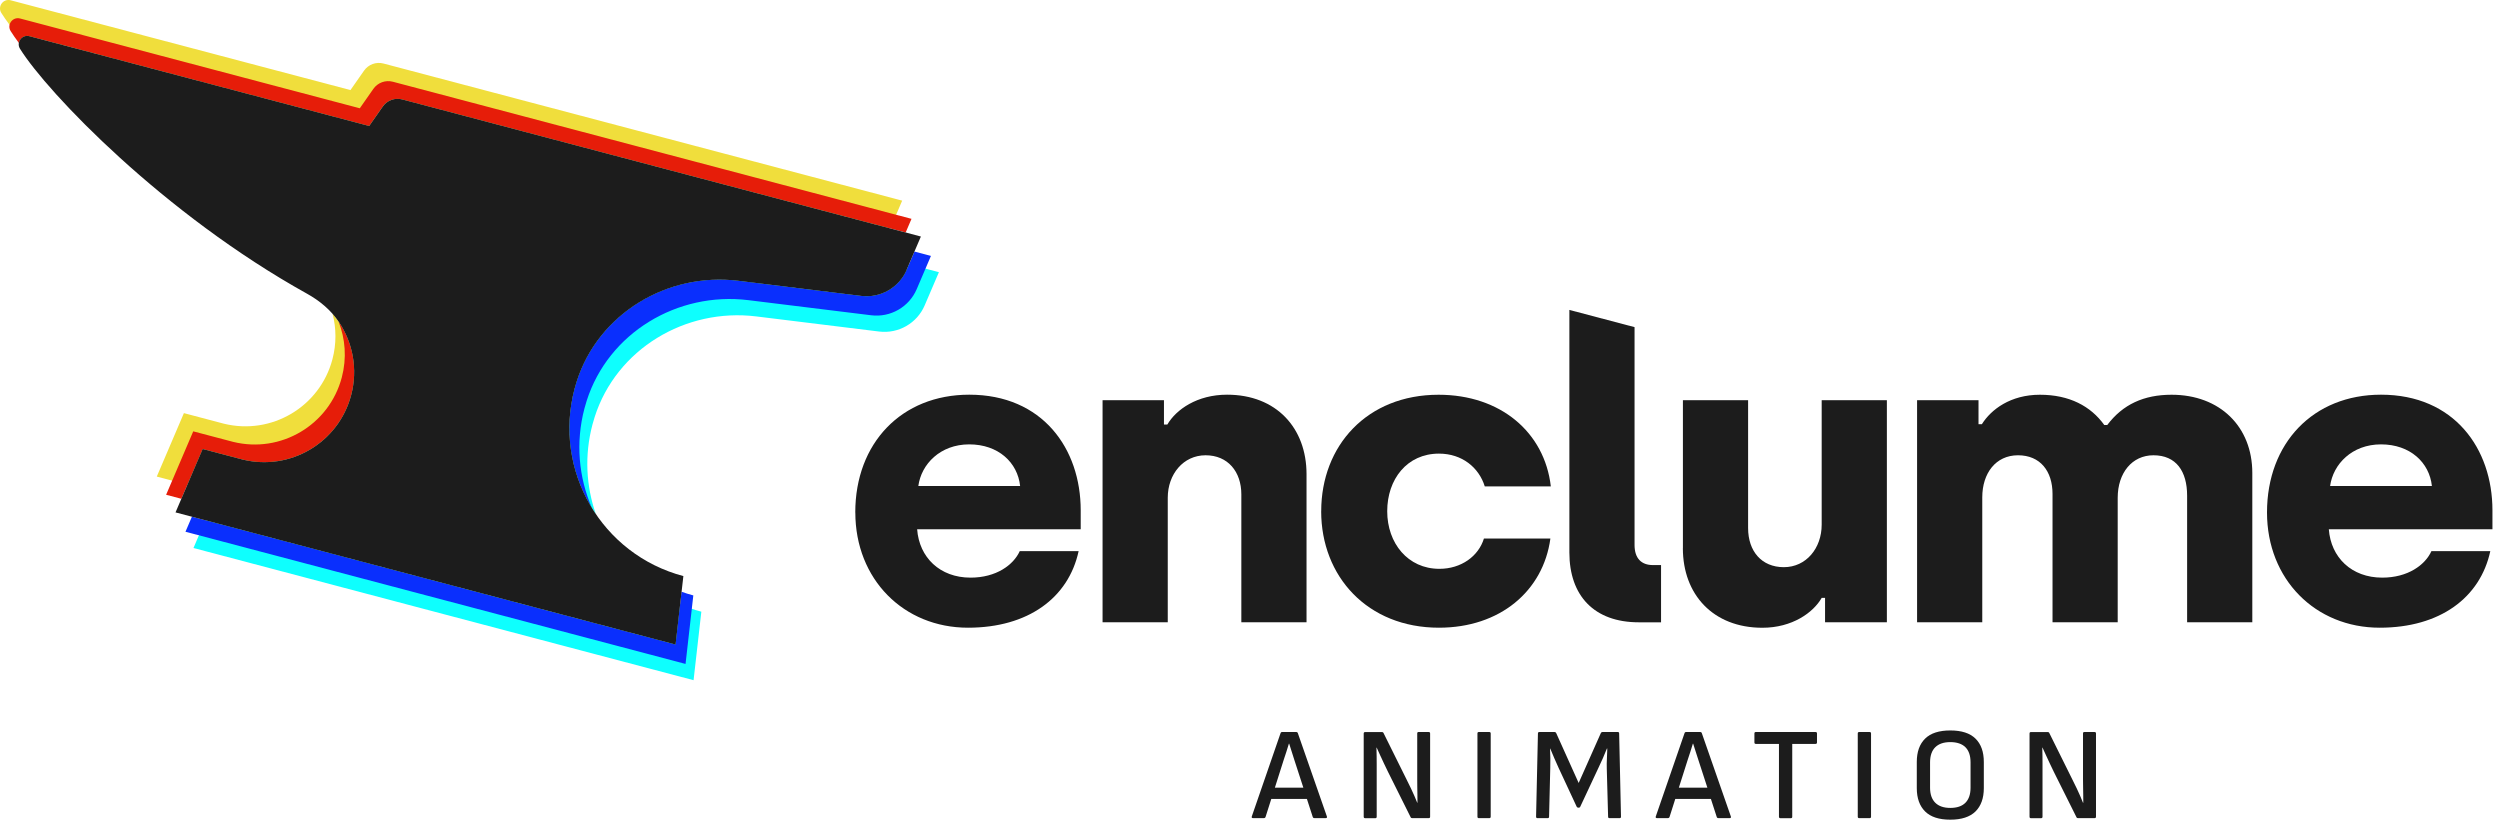
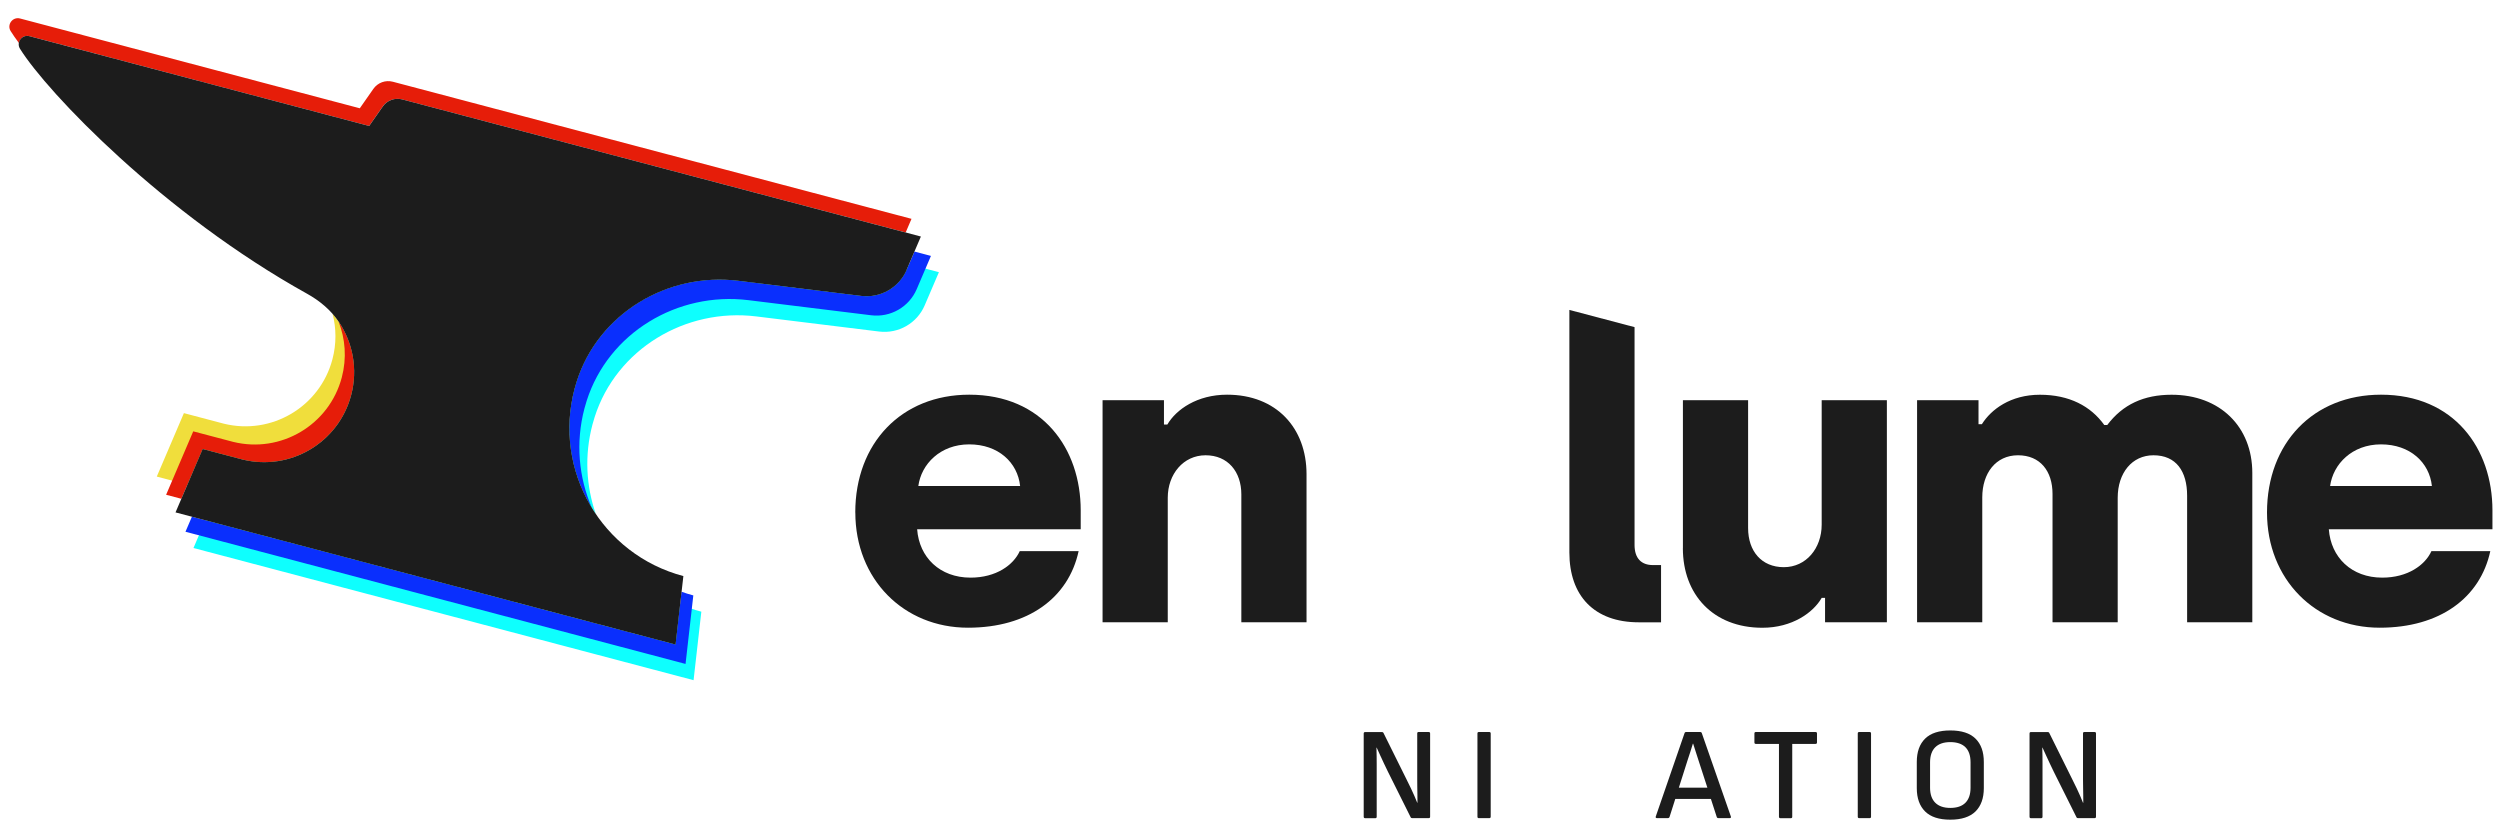
<svg xmlns="http://www.w3.org/2000/svg" width="183" height="60" viewBox="0 0 183 60" fill="none">
  <g clip-path="url(#clip0_73_177)">
-     <path d="M93.32 57.661L93.968 55.62C94.034 55.422 94.097 55.225 94.163 55.03C94.225 54.836 94.288 54.638 94.347 54.437H94.368C94.433 54.635 94.496 54.836 94.558 55.037C94.621 55.239 94.687 55.44 94.749 55.638L95.405 57.657H93.323L93.32 57.661ZM94.881 53.583H93.85C93.791 53.583 93.757 53.611 93.736 53.67L91.629 59.771C91.609 59.847 91.64 59.886 91.716 59.886H92.514C92.577 59.886 92.618 59.858 92.639 59.799L93.059 58.48H95.665L96.092 59.799C96.113 59.858 96.151 59.886 96.217 59.886H97.043C97.12 59.886 97.151 59.847 97.13 59.771L95.003 53.67C94.985 53.611 94.944 53.583 94.878 53.583" fill="#1C1C1C" />
    <path d="M104.588 53.583H103.838C103.772 53.583 103.741 53.618 103.741 53.691V57.04C103.741 57.213 103.741 57.401 103.745 57.602C103.745 57.803 103.752 58.005 103.755 58.202C103.755 58.4 103.758 58.587 103.758 58.761H103.741C103.679 58.601 103.609 58.435 103.533 58.261C103.46 58.088 103.377 57.904 103.283 57.713C103.189 57.519 103.085 57.31 102.971 57.078L101.277 53.663C101.256 53.611 101.218 53.587 101.152 53.587H99.931C99.861 53.587 99.823 53.621 99.823 53.694V59.785C99.823 59.854 99.858 59.892 99.931 59.892H100.67C100.739 59.892 100.774 59.858 100.774 59.785V55.947C100.774 55.749 100.774 55.547 100.77 55.346C100.767 55.145 100.76 54.937 100.757 54.725H100.774C100.857 54.912 100.944 55.103 101.034 55.298C101.124 55.492 101.215 55.69 101.308 55.888C101.402 56.085 101.499 56.29 101.6 56.495L103.255 59.813C103.276 59.865 103.314 59.889 103.37 59.889H104.581C104.65 59.889 104.685 59.854 104.685 59.781V53.691C104.685 53.621 104.65 53.583 104.581 53.583" fill="#1C1C1C" />
    <path d="M109.013 53.583H108.253C108.18 53.583 108.149 53.618 108.149 53.691V59.781C108.149 59.851 108.183 59.889 108.253 59.889H109.013C109.082 59.889 109.12 59.854 109.12 59.781V53.691C109.12 53.621 109.086 53.583 109.013 53.583Z" fill="#1C1C1C" />
-     <path d="M118.421 53.583H117.297C117.244 53.583 117.206 53.608 117.182 53.66L115.558 57.314L113.913 53.66C113.889 53.608 113.85 53.583 113.798 53.583H112.684C112.615 53.583 112.577 53.618 112.577 53.691L112.441 59.781C112.441 59.851 112.476 59.889 112.546 59.889H113.288C113.358 59.889 113.392 59.854 113.392 59.781L113.479 56.231C113.486 55.992 113.486 55.752 113.486 55.509C113.483 55.266 113.476 55.027 113.462 54.798H113.479C113.576 55.027 113.673 55.263 113.774 55.499C113.875 55.738 113.979 55.971 114.086 56.2L115.416 59.056C115.44 59.101 115.482 59.122 115.53 59.122H115.558C115.617 59.122 115.655 59.101 115.672 59.056L116.991 56.238C117.106 56.002 117.217 55.759 117.324 55.516C117.428 55.273 117.533 55.034 117.626 54.794H117.654C117.647 55.037 117.637 55.28 117.626 55.527C117.612 55.77 117.609 56.013 117.616 56.259L117.713 59.781C117.713 59.851 117.744 59.889 117.81 59.889H118.56C118.622 59.889 118.657 59.854 118.657 59.781L118.522 53.691C118.522 53.621 118.49 53.583 118.424 53.583" fill="#1C1C1C" />
    <path d="M122.891 57.661L123.54 55.62C123.606 55.422 123.668 55.225 123.734 55.03C123.797 54.836 123.859 54.638 123.918 54.437H123.939C124.001 54.635 124.067 54.836 124.13 55.037C124.196 55.239 124.258 55.44 124.324 55.638L124.98 57.657H122.898L122.891 57.661ZM124.453 53.583H123.422C123.363 53.583 123.328 53.611 123.307 53.67L121.201 59.771C121.18 59.847 121.211 59.886 121.288 59.886H122.086C122.148 59.886 122.19 59.858 122.211 59.799L122.631 58.48H125.237L125.664 59.799C125.681 59.858 125.723 59.886 125.789 59.886H126.615C126.691 59.886 126.719 59.847 126.701 59.771L124.574 53.67C124.557 53.611 124.515 53.583 124.449 53.583" fill="#1C1C1C" />
    <path d="M132.893 53.583H128.527C128.457 53.583 128.423 53.618 128.423 53.691V54.347C128.423 54.416 128.457 54.454 128.527 54.454H130.22V59.785C130.22 59.854 130.255 59.892 130.328 59.892H131.088C131.157 59.892 131.192 59.858 131.192 59.785V54.454H132.896C132.965 54.454 133.004 54.42 133.004 54.347V53.691C133.004 53.621 132.969 53.583 132.896 53.583" fill="#1C1C1C" />
    <path d="M136.856 53.583H136.096C136.023 53.583 135.988 53.618 135.988 53.691V59.781C135.988 59.851 136.023 59.889 136.096 59.889H136.856C136.925 59.889 136.96 59.854 136.96 59.781V53.691C136.96 53.621 136.925 53.583 136.856 53.583Z" fill="#1C1C1C" />
    <path d="M144.244 57.661C144.244 58.143 144.119 58.508 143.87 58.761C143.62 59.014 143.248 59.139 142.762 59.139C142.277 59.139 141.916 59.011 141.662 58.761C141.409 58.508 141.281 58.14 141.281 57.661V55.804C141.281 55.318 141.409 54.947 141.662 54.697C141.916 54.447 142.284 54.322 142.762 54.322C143.241 54.322 143.62 54.447 143.87 54.697C144.119 54.947 144.244 55.315 144.244 55.804V57.661ZM142.762 53.469C141.943 53.469 141.326 53.666 140.92 54.066C140.514 54.465 140.309 55.034 140.309 55.776V57.692C140.309 58.428 140.514 58.997 140.92 59.4C141.326 59.802 141.94 60 142.762 60C143.585 60 144.196 59.799 144.605 59.4C145.011 58.997 145.216 58.428 145.216 57.692V55.776C145.216 55.034 145.011 54.461 144.605 54.066C144.199 53.666 143.585 53.469 142.762 53.469Z" fill="#1C1C1C" />
    <path d="M153.323 53.583H152.573C152.507 53.583 152.476 53.618 152.476 53.691V57.04C152.476 57.213 152.476 57.401 152.483 57.602C152.483 57.803 152.49 58.005 152.493 58.202C152.493 58.4 152.497 58.587 152.497 58.761H152.476C152.414 58.601 152.344 58.435 152.268 58.261C152.195 58.088 152.112 57.904 152.018 57.713C151.924 57.519 151.82 57.31 151.706 57.078L150.012 53.663C149.991 53.611 149.953 53.587 149.887 53.587H148.666C148.596 53.587 148.562 53.621 148.562 53.694V59.785C148.562 59.854 148.596 59.892 148.666 59.892H149.405C149.474 59.892 149.512 59.858 149.512 59.785V55.947C149.512 55.749 149.512 55.547 149.509 55.346C149.505 55.145 149.502 54.937 149.495 54.725H149.512C149.596 54.912 149.682 55.103 149.773 55.298C149.863 55.492 149.953 55.69 150.047 55.888C150.141 56.085 150.238 56.29 150.338 56.495L151.994 59.813C152.015 59.865 152.053 59.889 152.108 59.889H153.319C153.389 59.889 153.427 59.854 153.427 59.781V53.691C153.427 53.621 153.392 53.583 153.319 53.583" fill="#1C1C1C" />
    <path d="M62.606 37.512C62.606 32.431 65.993 28.891 70.949 28.891C76.308 28.891 79.108 32.834 79.108 37.359V38.744H67.135C67.288 40.805 68.797 42.283 71.043 42.283C72.92 42.283 74.184 41.36 74.645 40.344H78.955C78.216 43.762 75.259 45.948 70.859 45.948C66.15 45.948 62.61 42.408 62.61 37.512M74.673 35.575C74.489 33.85 73.073 32.528 70.949 32.528C68.825 32.528 67.437 33.975 67.222 35.575H74.673Z" fill="#1C1C1C" />
    <path d="M80.708 29.294H85.202V31.078H85.448C86.094 29.971 87.635 28.891 89.821 28.891C93.424 28.891 95.638 31.324 95.638 34.711V45.549H90.866V36.19C90.866 34.527 89.88 33.326 88.249 33.326C86.618 33.326 85.48 34.711 85.48 36.436V45.549H80.708V29.294Z" fill="#1C1C1C" />
-     <path d="M96.713 37.422C96.713 32.618 100.069 28.895 105.303 28.895C109.828 28.895 113.063 31.633 113.521 35.606H108.686C108.256 34.222 107.024 33.205 105.331 33.205C102.992 33.205 101.544 35.082 101.544 37.422C101.544 39.761 103.054 41.638 105.362 41.638C106.962 41.638 108.225 40.715 108.624 39.42H113.489C112.965 43.269 109.794 45.948 105.331 45.948C100.097 45.948 96.71 42.193 96.71 37.422" fill="#1C1C1C" />
    <path d="M123.189 40.128V29.294H127.961V38.654C127.961 40.347 128.947 41.517 130.578 41.517C132.209 41.517 133.347 40.132 133.347 38.407V29.294H138.119V45.549H133.594V43.765H133.347C132.733 44.841 131.192 45.952 129.006 45.952C125.403 45.952 123.186 43.519 123.186 40.132" fill="#1C1C1C" />
    <path d="M140.333 29.294H144.827V31.05H145.074C145.75 29.971 147.17 28.895 149.322 28.895C151.473 28.895 153.045 29.728 154.034 31.112H154.25C155.388 29.603 156.929 28.895 158.959 28.895C162.502 28.895 164.869 31.234 164.869 34.621V45.549H160.097V36.283C160.097 34.496 159.296 33.326 157.633 33.326C156.065 33.326 155.016 34.621 155.016 36.436V45.549H150.245V36.158C150.245 34.496 149.353 33.326 147.718 33.326C146.084 33.326 145.102 34.649 145.102 36.405V45.549H140.33V29.294H140.333Z" fill="#1C1C1C" />
    <path d="M165.945 37.512C165.945 32.431 169.332 28.891 174.288 28.891C179.643 28.891 182.447 32.834 182.447 37.359V38.744H170.47C170.623 40.805 172.133 42.283 174.378 42.283C176.255 42.283 177.519 41.36 177.98 40.344H182.29C181.551 43.762 178.598 45.948 174.194 45.948C169.485 45.948 165.945 42.408 165.945 37.512ZM178.015 35.575C177.831 33.85 176.415 32.528 174.291 32.528C172.167 32.528 170.783 33.975 170.564 35.575H178.015Z" fill="#1C1C1C" />
    <path d="M119.649 39.886V23.946L114.878 22.686V40.441C114.878 43.613 116.696 45.553 119.958 45.553H121.589V41.364H121.003C120.142 41.364 119.649 40.871 119.649 39.886Z" fill="#1C1C1C" />
-     <path d="M2.152 2.648L27.021 9.221L28.013 7.801C28.333 7.347 28.902 7.135 29.44 7.277L65.168 16.72L66.039 14.687L28.072 4.65C27.535 4.508 26.965 4.716 26.646 5.174L25.654 6.594L0.781 0.021C0.24 -0.122 -0.201 0.472 0.097 0.947C0.417 1.454 0.896 2.103 1.517 2.856C1.659 2.679 1.895 2.578 2.155 2.648H2.152Z" fill="#F0DE3C" />
    <path d="M14.832 32.865C14.867 32.872 17.716 33.628 17.751 33.635C21.239 34.499 24.782 32.407 25.705 28.922C26.209 27.014 25.823 25.077 24.8 23.561C24.661 23.352 24.508 23.158 24.345 22.974C24.619 24.029 24.633 25.168 24.334 26.299C23.415 29.783 19.868 31.876 16.38 31.012C16.346 31.005 13.493 30.248 13.462 30.241L11.477 34.885L13.715 35.478L14.829 32.872L14.832 32.865Z" fill="#F0DE3C" />
    <path d="M49.783 44.241L49.45 47.184L41.152 44.99L23.665 40.368L15.03 38.084L14.163 40.114L24.983 42.974L42.471 47.597L50.769 49.79L51.338 44.775C50.8 44.633 50.283 44.453 49.787 44.241H49.783Z" fill="#0EFFFE" />
    <path d="M66.542 19.344L66.372 19.743C65.813 21.052 64.453 21.836 63.04 21.659L54.045 20.552C48.86 19.913 43.807 22.939 42.214 27.916C42.155 28.1 42.1 28.287 42.051 28.475C41.19 31.737 41.86 35.041 43.616 37.63C42.905 35.593 42.773 33.33 43.366 31.084C43.415 30.897 43.47 30.71 43.529 30.526C45.119 25.549 50.175 22.526 55.36 23.162L64.355 24.269C65.768 24.442 67.128 23.661 67.687 22.353L68.728 19.924L66.542 19.348V19.344Z" fill="#0EFFFE" />
    <path d="M2.152 2.648L27.021 9.221L28.013 7.801C28.332 7.347 28.902 7.135 29.439 7.277L66.295 17.019L66.722 16.019L28.756 5.983C28.218 5.841 27.649 6.049 27.329 6.507L26.337 7.926L1.468 1.353C0.927 1.211 0.482 1.801 0.781 2.277C0.94 2.533 1.145 2.825 1.385 3.148C1.44 2.815 1.77 2.544 2.152 2.648Z" fill="#E61D09" />
    <path d="M14.833 32.865C14.867 32.872 17.716 33.628 17.751 33.635C21.239 34.499 24.782 32.407 25.705 28.922C26.209 27.014 25.823 25.077 24.8 23.561C24.793 23.55 24.786 23.54 24.779 23.533C25.279 24.793 25.393 26.219 25.018 27.631C24.095 31.116 20.552 33.208 17.064 32.344C17.029 32.337 14.177 31.581 14.145 31.574L12.16 36.217L13.274 36.512L14.833 32.872V32.865Z" fill="#E61D09" />
    <path d="M66.941 18.411L66.372 19.743C65.813 21.052 64.453 21.836 63.04 21.659L54.045 20.552C48.86 19.913 43.807 22.939 42.214 27.916C42.155 28.1 42.1 28.287 42.051 28.475C41.239 31.546 41.787 34.656 43.321 37.172C42.367 34.951 42.117 32.41 42.783 29.894C42.832 29.707 42.887 29.519 42.946 29.335C44.536 24.359 49.592 21.336 54.777 21.971L63.772 23.078C65.185 23.252 66.545 22.471 67.104 21.163L68.145 18.733L66.941 18.414V18.411Z" fill="#0A2FFD" />
    <path d="M49.887 43.314L49.45 47.18L41.152 44.987L23.665 40.364L14.048 37.824L13.576 38.924L24.397 41.784L41.884 46.406L50.182 48.6L50.751 43.585C50.456 43.509 50.172 43.415 49.891 43.318L49.887 43.314Z" fill="#0A2FFD" />
    <path d="M66.368 19.743L67.409 17.314L29.443 7.277C28.905 7.135 28.336 7.343 28.017 7.801L27.024 9.221L2.152 2.648C1.61 2.506 1.166 3.096 1.465 3.571C3.484 6.802 11.99 15.676 22.474 21.499C23.391 22.009 24.213 22.69 24.8 23.561C25.823 25.081 26.209 27.014 25.705 28.922C24.786 32.407 21.239 34.499 17.751 33.635C17.716 33.628 14.864 32.872 14.833 32.865L12.848 37.508L23.668 40.368L41.156 44.99L49.453 47.184L50.023 42.169C44.043 40.587 40.475 34.458 42.054 28.478C42.103 28.291 42.159 28.103 42.218 27.919C43.807 22.943 48.863 19.92 54.048 20.555L63.044 21.662C64.456 21.836 65.816 21.055 66.375 19.747" fill="#1C1C1C" />
  </g>
  <defs>
    <clipPath id="clip0_73_177">
      <rect width="182.447" height="60" fill="white" />
    </clipPath>
  </defs>
</svg>